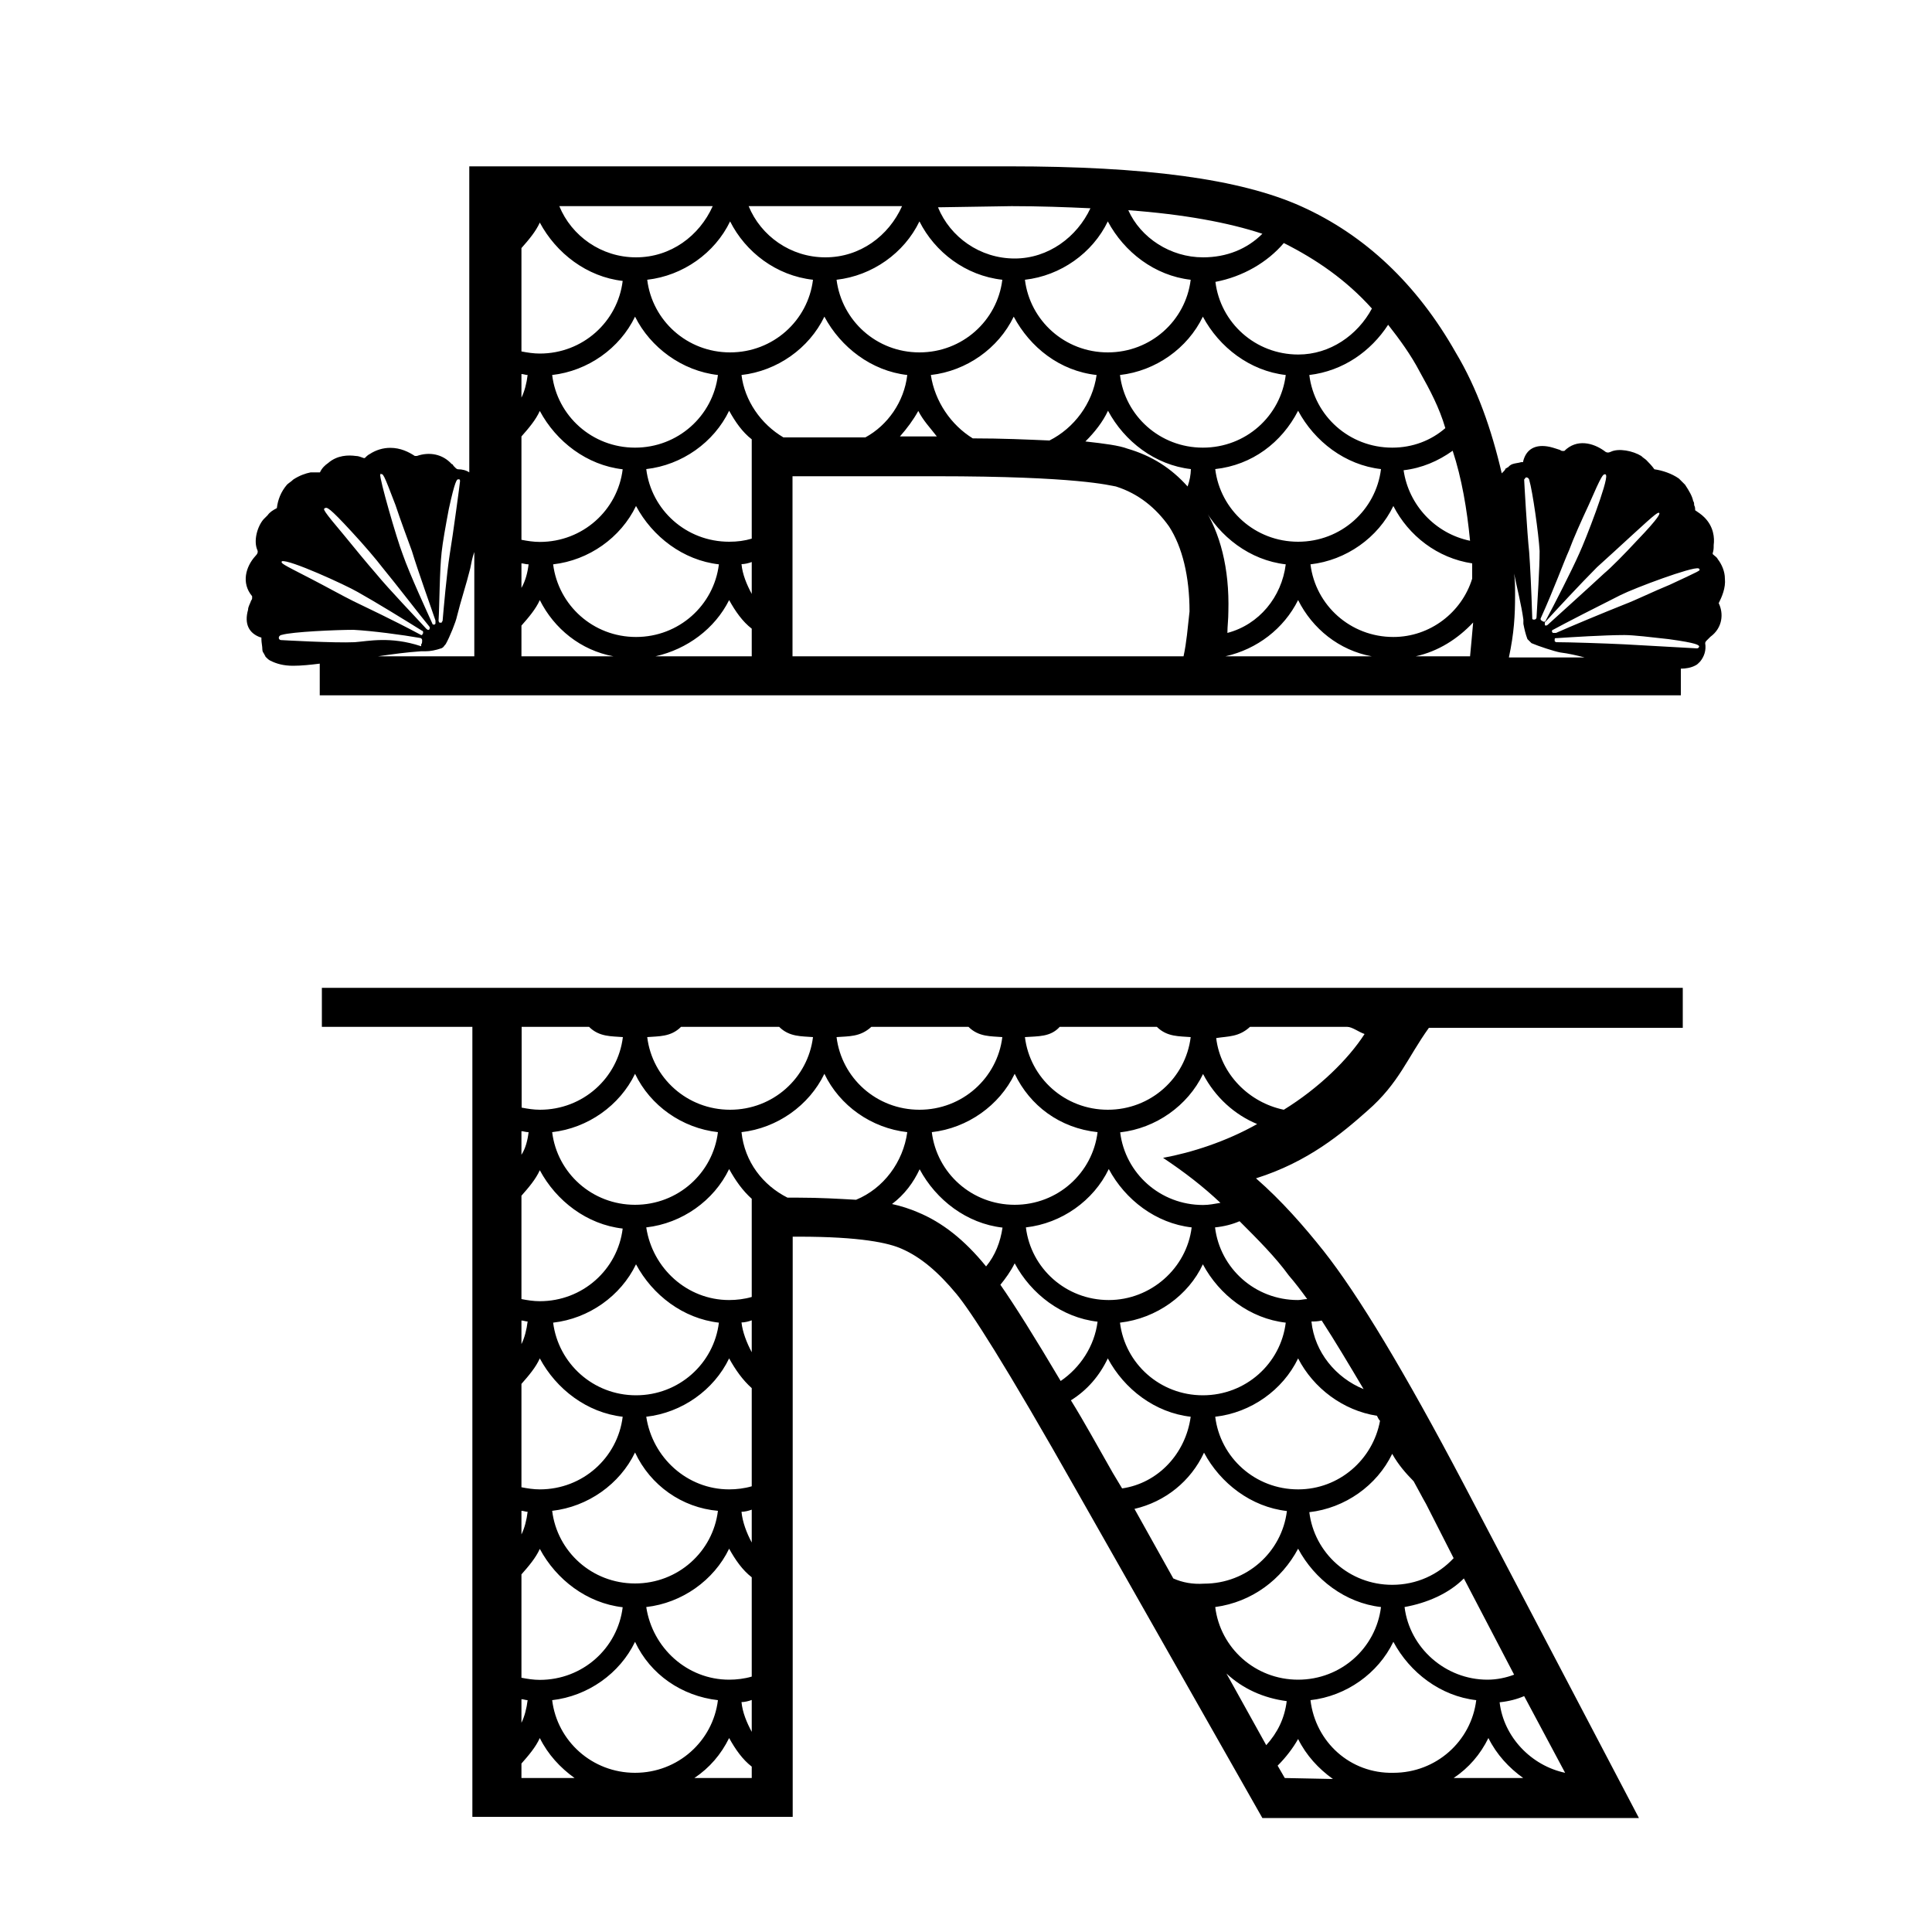
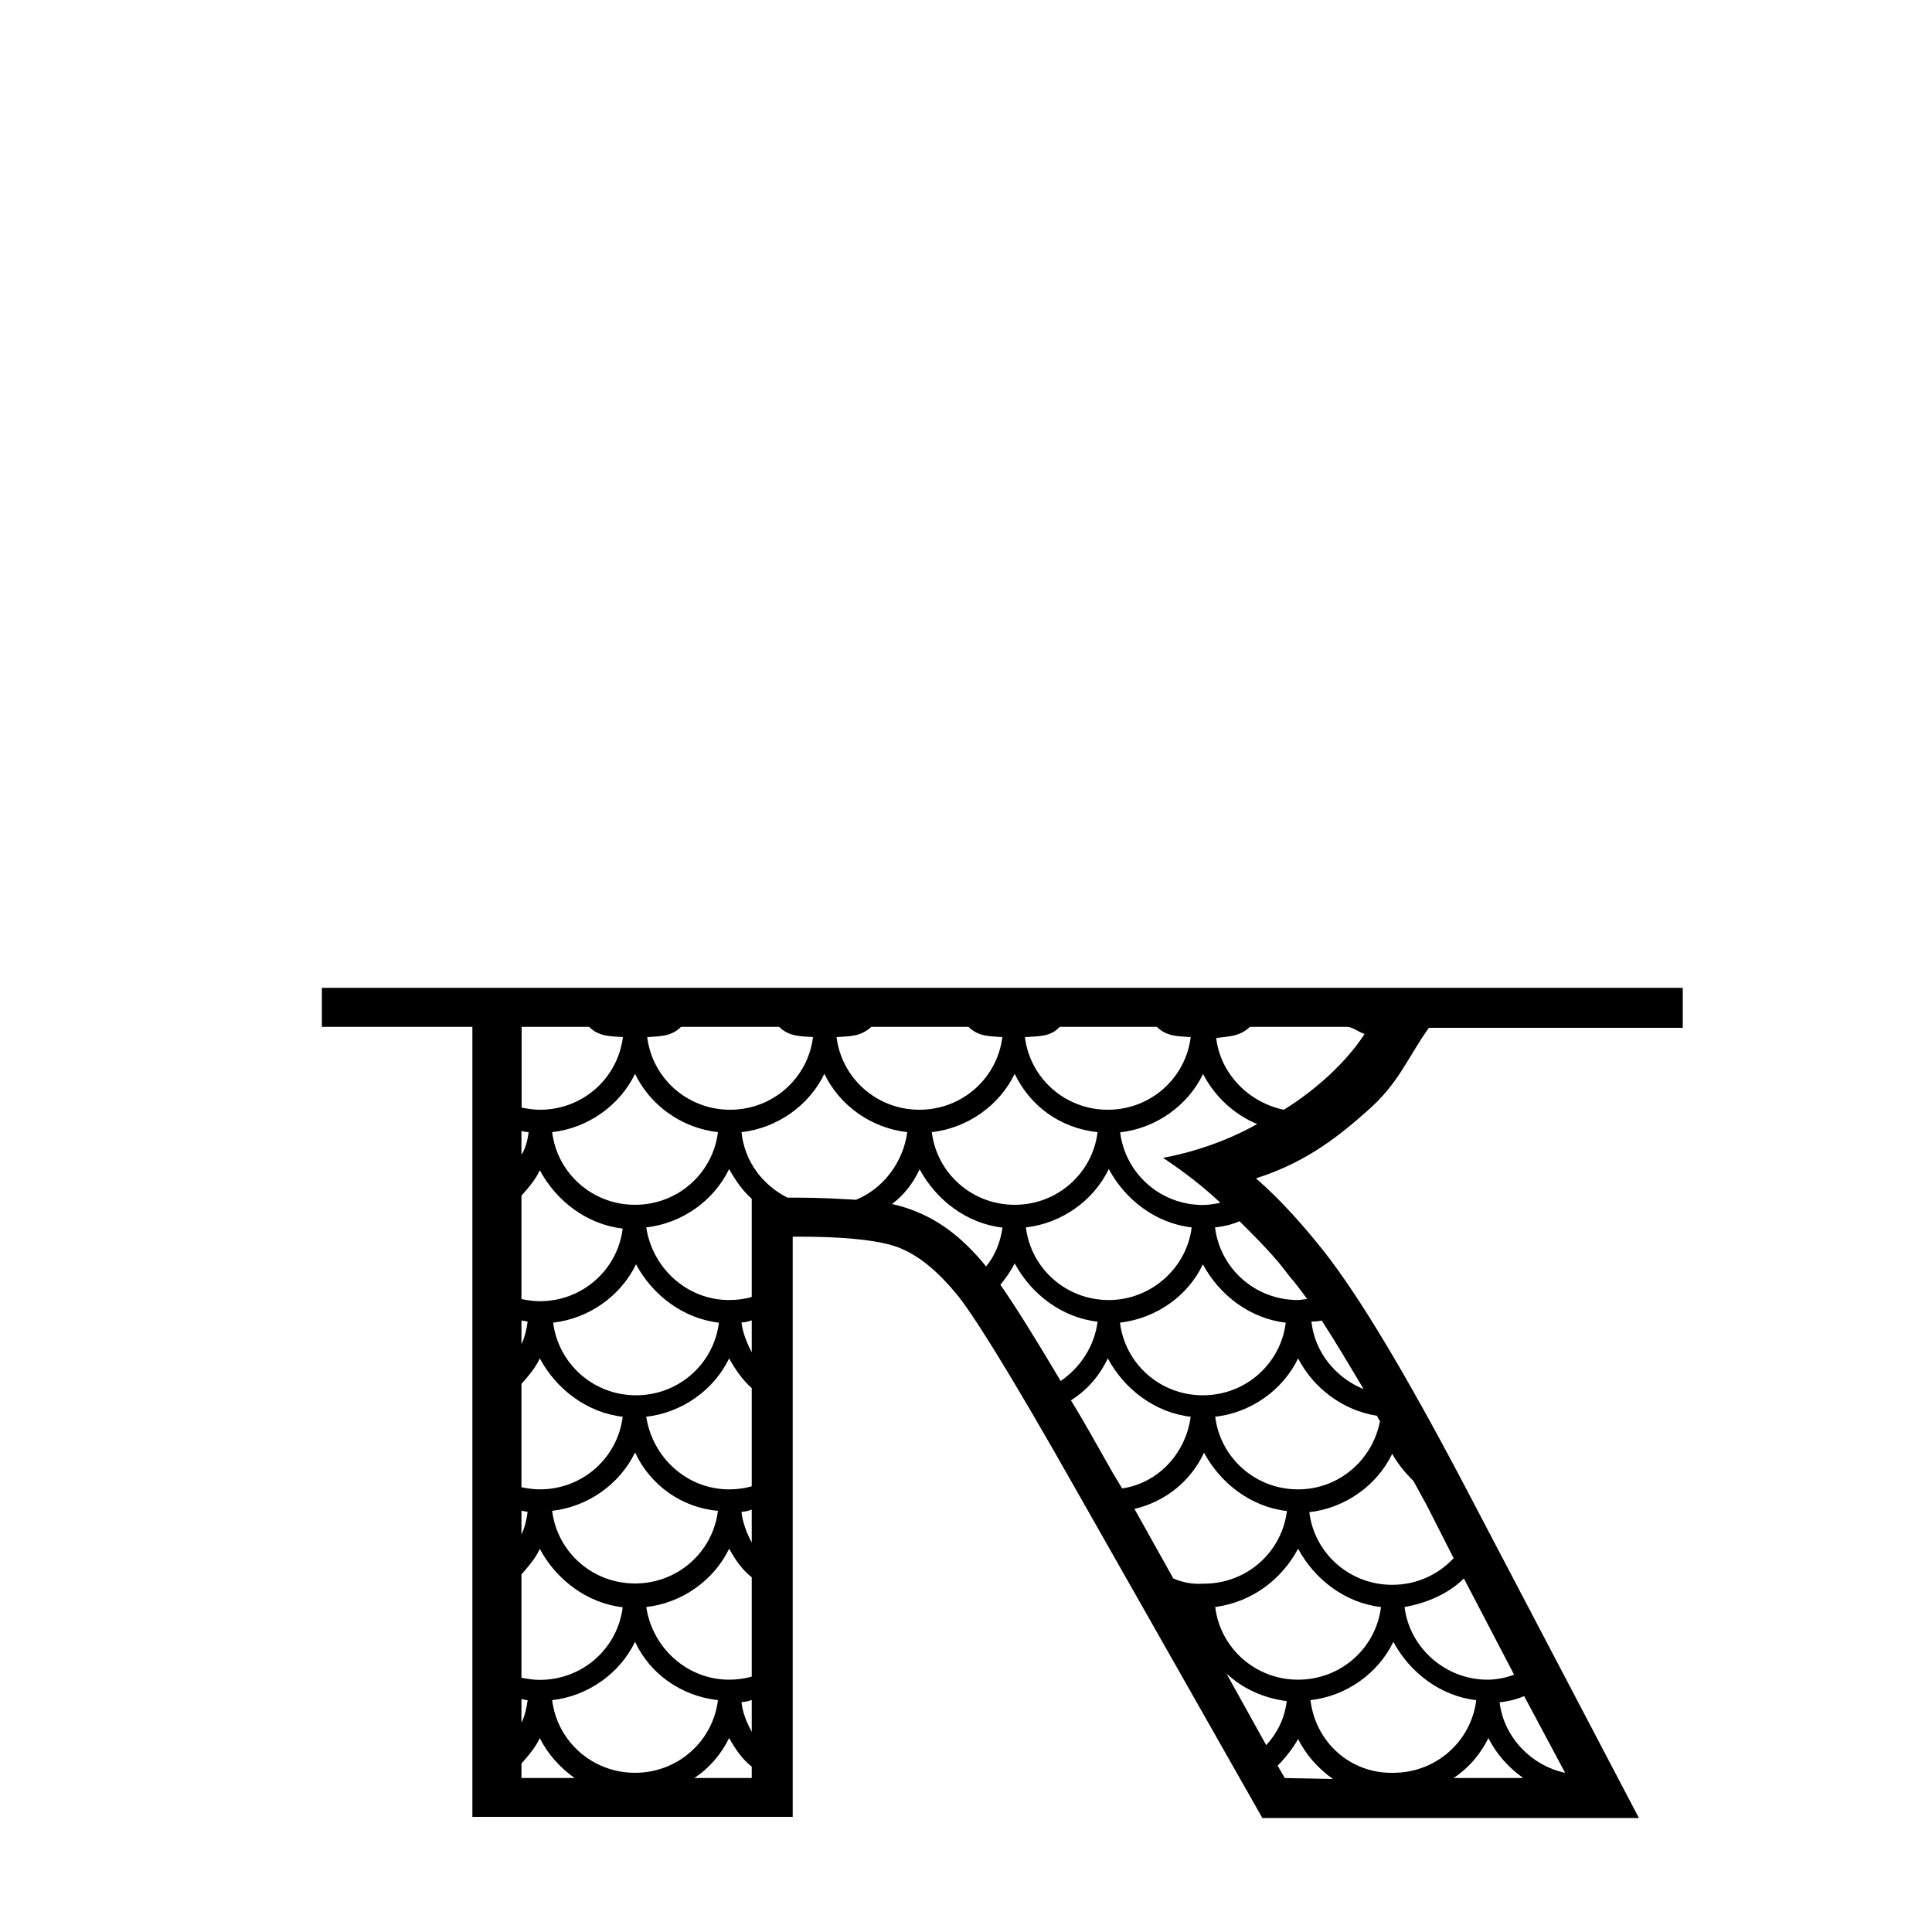
<svg xmlns="http://www.w3.org/2000/svg" version="1.1" id="Layer_1" x="0px" y="0px" width="1000px" height="1000px" viewBox="0 0 1000 1000" style="enable-background:new 0 0 1000 1000;" xml:space="preserve">
  <g>
    <path d="M166.6,531.5h77.9v408.9h165.8V640.1h3.2c31.8,0,46.6,3.2,53.5,6.4c9.5,4.2,18.5,11.7,28.1,23.3c7.4,9,24.4,35,63,103.3   L653.4,941h194.9l-90.6-172.7c-30.7-58.3-54.6-98-72.6-120.8c-10.1-12.7-21.7-26-35-37.6c27-8.5,44.5-23.3,57.7-35   c16.4-14.3,20.7-27.5,31.8-42.9H871v-20.7H166.6V531.5L166.6,531.5z M371.6,782c-2.6,21.2-20.7,37.6-42.9,37.6   c-22.2,0-40.3-16.4-42.9-37.6c18.5-2.1,35-13.8,42.9-30.2C336.6,768.8,353,780.4,371.6,782z M286.3,684.6   c18.5-2.1,35-13.8,42.9-30.2c8.5,15.9,24.4,28.1,42.9,30.2c-2.6,21.2-20.7,37.6-42.9,37.6C307,722.2,289,705.7,286.3,684.6z    M371.6,880c-2.6,21.2-20.7,37.6-42.9,37.6c-22.2,0-40.3-16.4-42.9-37.6c18.5-2.1,35-13.8,42.9-30.2   C336.6,866.8,353,877.9,371.6,880z M389.1,920.3h-29.7c7.9-5.3,13.8-12.2,18-20.7c3.2,5.8,6.9,11.1,11.7,14.8V920.3L389.1,920.3z    M389.1,896.4c-2.6-4.8-4.8-10.1-5.3-15.4c1.6,0,3.7-0.5,5.3-1.1V896.4z M389.1,867.8c-3.7,1.1-7.9,1.6-11.7,1.6   c-21.7,0-39.7-16.4-42.9-37.6c18.5-2.1,35-13.8,42.9-30.2c3.2,5.8,6.9,11.1,11.7,14.8V867.8z M389.1,798.4   c-2.6-4.8-4.8-10.6-5.3-15.9c1.6,0,3.7-0.5,5.3-1.1V798.4z M389.1,769.3c-3.7,1.1-7.9,1.6-11.7,1.6c-21.7,0-39.7-16.4-42.9-37.6   c18.5-2.1,35-13.8,42.9-30.2c3.2,5.8,6.9,11.1,11.7,15.4V769.3z M389.1,699.9c-2.6-4.8-4.8-10.6-5.3-15.4c1.6,0,3.7-0.5,5.3-1.1   V699.9z M389.1,671.3c-3.7,1.1-7.9,1.6-11.7,1.6c-21.7,0-39.7-16.4-42.9-37.6c18.5-2.1,35-13.8,42.9-30.2   c3.2,5.8,6.9,11.1,11.7,15.4V671.3z M474.9,627.4c-3.7-1.6-8.5-3.2-13.2-4.2c6.4-4.8,11.1-11.1,14.3-18   c8.5,15.9,24.4,28.1,42.9,30.2c-1.1,7.4-3.7,14.3-8.5,20.1C499.2,641.7,487.6,632.6,474.9,627.4z M517.8,665   c2.6-3.2,5.3-6.9,7.4-11.1c8.5,15.9,24.4,28.1,42.9,30.2c-1.6,12.7-9,23.8-19.1,30.7C535.8,692.5,525.2,675.6,517.8,665z    M573.9,672.9c-22.2,0-40.3-16.4-42.9-37.6c18.5-2.1,35-13.8,42.9-30.2c8.5,15.9,24.4,28.1,42.9,30.2   C614.2,656.5,595.6,672.9,573.9,672.9z M622.6,654.4c8.5,15.9,24.4,28.1,42.9,30.2c-2.6,21.2-20.7,37.6-42.9,37.6   s-40.3-16.4-42.9-37.6C598.8,682.4,615.2,670.3,622.6,654.4z M576,762.4c-7.9-13.8-14.8-26.5-21.7-37.6   c8.5-5.3,14.8-12.7,19.1-21.7c8.5,15.9,24.4,28.1,42.9,30.2c-2.6,19.1-16.9,34.4-35.5,37.1L576,762.4z M607.3,817l-20.1-36   c15.9-3.7,29.1-14.3,36-29.1c8.5,15.9,24.4,28.1,42.9,30.2c-2.6,21.2-20.7,37.6-42.9,37.6C617.3,820.1,612,819.1,607.3,817z    M671.9,801.6c8.5,15.9,24.4,28.1,42.9,30.2c-2.6,21.2-20.7,37.6-42.9,37.6S631.6,853,629,831.8   C648.1,829.2,663.4,817.5,671.9,801.6z M634.8,866.2c8.5,7.9,19.1,12.7,31.2,14.3c-1.1,9-4.8,16.4-10.6,22.8L634.8,866.2z    M665,920.3l-3.7-6.4c4.2-4.2,7.9-9,10.6-13.8c4.2,8.5,10.6,15.4,18,20.7L665,920.3L665,920.3z M678.3,880   c18.5-2.1,35-13.8,42.9-30.2c8.5,15.9,24.4,28.1,42.9,30.2c-2.6,21.2-20.7,37.6-42.9,37.6C698.9,918.1,680.9,901.7,678.3,880z    M752.4,920.3c7.9-5.3,13.8-12.2,18-20.7c4.2,8.5,10.6,15.4,18,20.7H752.4z M810.1,917.6c-17.5-3.7-31.8-18.5-33.9-36.5   c4.8-0.5,9-1.6,12.7-3.2L810.1,917.6z M757.7,817l26,49.8c-4.2,1.6-9,2.6-13.8,2.6c-21.7,0-40.3-16.4-42.9-37.6   C738.6,829.7,749.8,824.9,757.7,817z M731.7,766.7c2.1,3.7,4.2,7.9,6.4,11.7l14.3,28.1c-7.9,8.5-19.1,13.8-31.8,13.8   c-22.2,0-40.3-16.4-42.9-37.6c18.5-2.1,35-13.8,42.9-30.2C723.8,758.2,727.5,762.4,731.7,766.7z M714.3,735.4   c-3.7,20.1-21.2,35.5-42.4,35.5c-22.2,0-40.3-16.4-42.9-37.6c18.5-2.1,35-13.8,42.9-30.2c7.9,15.4,23.3,27,40.8,29.7   C713.2,733.8,713.7,734.9,714.3,735.4z M684.1,683.5c6.9,10.6,13.8,22.2,21.7,35.5c-14.3-5.8-25.4-19.1-27-35   C680.4,684,682,684,684.1,683.5z M667.1,660.2c3.2,3.7,6.4,7.9,9.5,12.2c-1.6,0-3.2,0.5-4.8,0.5c-22.2,0-40.3-16.4-42.9-37.6   c4.8-0.5,9-1.6,12.7-3.2C651.2,641.7,660.2,650.7,667.1,660.2z M647,531.5h50.3c2.6,0,5.8,2.6,9,3.7c-8.5,13.2-23.8,28.1-41.8,39.2   c-18-3.7-32.8-18.5-35-37.1C635.9,536.3,641.2,536.8,647,531.5z M650.7,581.8c-15.9,9-33.9,14.8-48.7,17.5   c11.1,7.4,20.7,14.8,29.7,23.3c-3.2,0.5-5.8,1.1-9,1.1c-22.2,0-40.3-16.4-42.9-37.6c18.5-2.1,35-13.8,42.9-30.2   C629,568,639.1,577,650.7,581.8z M548.5,531.5h50.3c5.3,5.3,11.7,4.8,17.5,5.3c-2.6,21.2-20.7,37.6-42.9,37.6s-40.3-16.4-42.9-37.6   C537.4,536.3,543.7,536.8,548.5,531.5z M568.1,586c-2.6,21.2-20.7,37.6-42.9,37.6s-40.3-16.4-42.9-37.6c18.5-2.1,35-13.8,42.9-30.2   C533.1,572.3,548.5,583.9,568.1,586z M451,531.5h50.3c5.3,5.3,11.7,4.8,17.5,5.3c-2.6,21.2-20.7,37.6-42.9,37.6   c-22.2,0-40.3-16.4-42.9-37.6C439.4,536.3,445.2,536.8,451,531.5z M469.6,586c-2.1,15.4-12.2,29.1-26.5,35   c-9-0.5-18.5-1.1-30.2-1.1h-5.3c-12.7-6.4-22.2-18.5-23.8-33.9c18.5-2.1,35-13.8,42.9-30.2C434.6,572.3,451,583.9,469.6,586z    M352.5,531.5h50.8c5.3,5.3,11.7,4.8,17.5,5.3c-2.6,21.2-20.7,37.6-42.9,37.6c-22.2,0-40.3-16.4-42.9-37.6   C340.9,536.3,347.2,536.8,352.5,531.5z M371.6,586c-2.6,21.2-20.7,37.6-42.9,37.6c-22.2,0-40.3-16.4-42.9-37.6   c18.5-2.1,35-13.8,42.9-30.2C336.6,572.3,353,583.9,371.6,586z M269.9,531.5h35c5.3,5.3,11.7,4.8,17.5,5.3   c-2.6,21.2-20.7,37.6-42.9,37.6c-3.2,0-6.4-0.5-9.5-1.1v-41.8H269.9z M269.9,585.5c1.1,0,2.1,0.5,3.7,0.5   c-0.5,4.2-1.6,8.5-3.7,11.7V585.5z M269.9,618.9c3.7-4.2,7.4-8.5,9.5-13.2c8.5,15.9,24.4,28.1,42.9,30.2   c-2.6,21.2-20.7,37.6-42.9,37.6c-3.2,0-6.4-0.5-9.5-1.1V618.9z M269.9,683.5c1.1,0,2.1,0.5,3.2,0.5c-0.5,4.2-1.6,8.5-3.2,11.7   V683.5z M269.9,716.3c3.7-4.2,7.4-8.5,9.5-13.2c8.5,15.9,24.4,28.1,42.9,30.2c-2.6,21.2-20.7,37.6-42.9,37.6   c-3.2,0-6.4-0.5-9.5-1.1V716.3z M269.9,782c1.1,0,2.1,0.5,3.2,0.5c-0.5,4.2-1.6,8.5-3.2,11.7V782z M269.9,814.9   c3.7-4.2,7.4-8.5,9.5-13.2c8.5,15.9,24.4,28.1,42.9,30.2c-2.6,21.2-20.7,37.6-42.9,37.6c-3.2,0-6.4-0.5-9.5-1.1V814.9z    M269.9,879.5c1.1,0,2.1,0.5,3.2,0.5c-0.5,4.2-1.6,8.5-3.2,11.7V879.5z M269.9,912.8c3.7-4.2,7.4-8.5,9.5-13.2   c4.2,8.5,10.6,15.4,18,20.7h-27.5V912.8z" />
-     <path d="M889.6,312.2c1.6-3.2,3.7-7.9,3.2-12.7c0-3.7-1.6-7.4-3.7-10.1c-0.5-1.1-1.6-1.6-2.6-2.6l0,0c0,0,0,0,0-0.5   c0.5-1.6,0.5-2.6,0.5-4.2c0.5-3.7,0-9.5-4.8-14.3c-1.6-1.6-3.2-2.6-4.8-3.7v-0.5c0-0.5,0-1.1-0.5-2.1c0-0.5,0-1.6-0.5-2.1   c-0.5-2.6-2.1-5.3-4.2-8.5l0,0c-1.1-1.1-1.6-1.6-3.2-3.2l0,0c-3.7-2.6-8.5-4.2-12.7-4.8l0,0l0,0c-1.1-1.6-2.6-3.2-4.2-4.8   c-0.5-0.5-1.6-1.1-2.6-2.1c-4.2-2.6-11.7-4.2-15.9-2.1c-1.1,0.5-2.1,0.5-3.2-0.5c-5.8-4.2-14.3-6.4-20.7,0c0,0-0.5,0-1.1,0   c-0.5,0-1.1-0.5-1.1-0.5c-1.6-0.5-3.2-1.1-5.3-1.6c-7.4-1.6-12.2,1.1-13.8,7.4c0,0.5,0,0.5-0.5,0.5c0,0,0,0-0.5,0   c-1.6,0.5-3.2,0.5-4.8,1.1c-1.1,0.5-1.6,1.1-2.1,1.6c-0.5,0-0.5,0.5-1.1,0.5l0,0c-0.5,1.1-1.1,1.6-2.1,2.6   c-5.3-22.8-12.7-44-23.8-62.5c-20.1-35.5-47.1-60.9-80-75.7c-31.8-14.3-81-20.7-151-20.7H242.9v158.4c-1.6-1.1-3.7-1.6-5.8-1.6   c0,0-0.5,0-1.1-0.5c-0.5-0.5-0.5-0.5-1.1-1.1c-0.5-0.5-0.5-1.1-1.1-1.1c-4.8-5.3-11.7-6.4-18-4.2c0,0-0.5,0-1.1,0   c-3.2-2.1-7.4-4.2-12.7-4.2c-3.7,0-7.4,1.1-10.6,3.2c-1.1,0.5-2.1,1.6-2.6,2.1l0,0c0,0,0,0-0.5,0c-1.6-0.5-2.6-1.1-4.2-1.1   c-3.7-0.5-9.5-0.5-14.3,3.7c-1.6,1.1-3.2,2.6-4.2,4.8H165c-0.5,0-1.1,0-2.1,0c-0.5,0-1.6,0-2.1,0c-2.6,0.5-5.8,1.6-9,3.7l0,0   c-1.1,1.1-2.1,1.6-3.2,2.6l0,0c-3.2,3.7-4.8,7.9-5.3,12.2l0,0l0,0c-2.1,1.1-3.7,2.1-4.8,3.7c-0.5,0.5-1.6,1.6-2.1,2.1   c-3.2,3.7-5.3,11.1-3.2,15.9c0.5,1.1,0,2.1-1.1,3.2c-4.8,5.3-7.4,13.8-1.6,20.7c0,0.5,0,0.5,0,1.1s-0.5,1.1-0.5,1.1   c-0.5,1.6-1.6,3.2-1.6,4.8c-2.1,7.4,0.5,12.2,6.4,14.3c0.5,0,0.5,0,0.5,0.5c0,0,0,0,0,0.5c0,1.6,0.5,3.7,0.5,5.3   c0,1.1,0.5,1.6,1.1,2.6c0,0.5,0.5,0.5,0.5,1.1l0,0c1.1,1.1,1.6,1.6,2.6,2.1l0,0c3.2,1.6,6.9,2.6,11.7,2.6c4.2,0,9-0.5,13.8-1.1   v16.4H870v-13.8c2.6,0,5.3-0.5,7.4-1.6l0,0c1.1-0.5,1.6-1.1,2.6-2.1l0,0c2.1-2.6,3.2-5.8,2.6-9.5c0,0,0-0.5,0.5-1.1   c0.5-0.5,0.5-0.5,1.1-1.1c0.5-0.5,0.5-0.5,1.1-1.1C891.7,324.9,892.2,317.5,889.6,312.2C889.6,313.3,889.6,312.7,889.6,312.2z    M845.1,276.7c12.7-11.7,13.2-11.7,13.8-11.1l0,0l0,0c0,0.5,0.5,1.6-11.7,14.3c-6.4,6.9-13.2,13.8-16.9,16.9   c-8.5,7.9-23.3,21.2-29.1,26.5c0,0-0.5,0.5-1.1,0.5c-0.5,0-0.5-0.5-0.5-0.5c0-0.5,0-0.5,0-1.1c4.8-5.3,18.5-20.1,27-28.6   C831.3,289.4,839.3,282,845.1,276.7z M797.4,320.2c7.4-16.4,11.7-28.6,14.8-35.5c2.1-5.8,6.4-15.4,10.1-23.3   c6.9-15.9,7.4-15.9,8.5-15.9c0,0,0.5,0,0.5,0.5c1.1,3.2-10.6,33.4-13.8,40.3c-4.2,9.5-12.7,26-17.5,35c0,0.5-0.5,0.5-1.1,0.5   C798,321.2,797.4,321.2,797.4,320.2C797.4,320.7,797.4,320.7,797.4,320.2z M790,247.1c1.1,0,1.6,1.1,1.6,1.6   c1.6,5.3,4.8,27.5,5.3,36.5c0,9.5-1.1,25.4-1.6,34.4c0,0.5-0.5,1.1-1.1,1.1c-0.5,0-1.1,0-1.1-0.5l0,0l0,0   c-0.5-15.9-1.1-27.5-1.6-34.4c-1.1-10.1-2.6-37.1-2.6-37.6C789.5,247.6,789.5,247.1,790,247.1z M760.9,279.9   c-18-3.7-31.8-18.5-34.4-36.5c9.5-1.1,18-4.8,25.4-10.1C756.6,247.6,759.3,263.5,760.9,279.9z M718.5,168.1   c5.8,7.4,11.7,15.4,16.4,24.4c5.3,9.5,10.1,18.5,13.2,29.1c-7.4,6.4-16.9,10.1-27.5,10.1c-22.2,0-40.3-16.4-42.9-37.6   C695.2,192,709.5,181.9,718.5,168.1z M671.9,212.6c8.5,15.9,24.4,28.1,42.9,30.2c-2.6,21.2-20.7,37.6-42.9,37.6   S631.6,264,629,242.8C648.1,240.7,663.4,229.1,671.9,212.6z M622.6,231.7c-22.2,0-40.3-16.4-42.9-37.6c18.5-2.1,35-13.8,42.9-30.2   c8.5,15.9,24.4,28.1,42.9,30.2C662.9,215.3,644.9,231.7,622.6,231.7z M664.5,125.8C664.5,125.8,665,125.8,664.5,125.8   c16.9,8.5,32.3,19.1,45.6,33.9c-7.4,13.8-21.7,23.8-38.1,23.8c-22.2,0-40.3-16.4-42.9-37.6C643.3,143.2,656,135.8,664.5,125.8z    M653.4,121c-7.9,7.9-18.5,12.2-30.7,12.2c-16.9,0-32.3-10.1-38.7-24.4C612.6,110.9,635.9,115.2,653.4,121z M616.3,144.8   c-2.6,21.2-20.7,37.6-42.9,37.6s-40.3-16.4-42.9-37.6c18.5-2.1,35-13.8,42.9-30.2C581.9,130.5,597.7,142.7,616.3,144.8z    M481.8,194.1c18.5-2.1,35-13.8,42.9-30.2c8.5,15.9,23.8,28.1,42.9,30.2c-2.1,14.8-11.7,27.5-24.4,33.9   c-11.7-0.5-24.4-1.1-39.7-1.1C492.3,220,483.9,207.9,481.8,194.1z M484.9,225.9c-0.5,0-1.1,0-1.6,0h-17.5c3.7-4.2,6.9-8.5,9.5-13.2   C478,217.9,481.2,221.1,484.9,225.9z M523.6,106.7c14.3,0,28.1,0.5,40.8,1.1c-6.9,14.8-21.7,26-39.2,26c-18,0-33.4-11.1-39.7-26.5   L523.6,106.7L523.6,106.7z M518.8,144.8c-2.6,21.2-20.7,37.6-42.9,37.6S435.7,166,433,144.8c18.5-2.1,35-13.8,42.9-30.2   C483.9,130.5,499.8,142.7,518.8,144.8z M466.9,106.7c-6.9,15.4-21.7,26.5-39.7,26.5s-33.4-11.1-39.7-26.5H466.9z M420.8,144.8   c-2.6,21.2-20.7,37.6-42.9,37.6c-22.2,0-40.3-16.4-42.9-37.6c18.5-2.1,35-13.8,42.9-30.2C385.9,130.5,401.8,142.7,420.8,144.8z    M371.6,194.1c-2.6,21.2-20.7,37.6-42.9,37.6c-22.2,0-40.3-16.4-42.9-37.6c18.5-2.1,35-13.8,42.9-30.2   C336.6,179.8,353,192,371.6,194.1z M368.9,106.7c-6.9,15.4-21.7,26.5-39.7,26.5s-33.4-11.1-39.7-26.5H368.9z M269.9,128.4   c3.7-4.2,7.4-8.5,9.5-13.2c8.5,15.9,24.4,28.1,42.9,30.2c-2.6,21.2-20.7,37.6-42.9,37.6c-3.2,0-6.4-0.5-9.5-1.1V128.4z    M269.9,193.6c1.1,0,2.1,0.5,3.2,0.5c-0.5,4.2-1.6,8.5-3.2,11.7V193.6z M269.9,225.9c3.7-4.2,7.4-8.5,9.5-13.2   c8.5,15.9,24.4,28.1,42.9,30.2c-2.6,21.2-20.7,37.6-42.9,37.6c-3.2,0-6.4-0.5-9.5-1.1V225.9z M269.9,291.6c1.1,0,2.1,0.5,3.7,0.5   c-0.5,4.2-1.6,8.5-3.7,12.2V291.6z M228.6,285.7c0.5-4.8,2.1-13.8,3.7-22.2c3.2-14.8,4.2-15.4,4.8-15.4l0,0h0.5   c0.5,0,0.5,0.5,0.5,1.1s-3.7,28.1-5.3,37.6c-1.6,10.1-3.2,28.6-3.7,34.4c0,0.5-0.5,0.5-0.5,1.1c-0.5,0-0.5,0-1.1,0   c0,0-0.5-0.5-0.5-1.1C227.5,313.3,227.5,295.3,228.6,285.7z M196.8,245.5C196.8,244.9,197.3,244.9,196.8,245.5   c1.6-0.5,1.6-0.5,7.9,15.9c2.6,7.9,6.4,18,8.5,23.8c3.2,10.6,10.1,29.7,12.2,36v0.5c0,0.5,0,0.5,0,1.1l-0.5,0.5   c-0.5,0-1.1,0-1.1-0.5c-2.6-5.8-11.7-25.4-15.4-36C205.3,278.8,196.3,247.6,196.8,245.5z M168.2,263L168.2,263L168.2,263   c1.1-0.5,2.1-0.5,13.8,12.2c6.4,6.9,12.7,14.3,15.9,18.5c7.4,9,19.6,24.9,24.4,30.7c0,0.5,0.5,0.5,0,1.1c0,0.5-0.5,0.5-0.5,0.5   c-0.5,0-0.5,0-1.1-0.5c-4.8-5.3-19.1-20.1-26.5-29.1c-4.2-4.8-11.1-13.2-15.9-19.1C167.1,264,167.1,263.5,168.2,263z M145.9,290.5   C145.9,290.5,145.9,290,145.9,290.5c3.7-1.1,32.8,12.2,39.2,15.9c9.5,5.3,24.9,14.8,33.4,20.1c0.5,0,0.5,0.5,0.5,1.1   s-0.5,0.5-0.5,1.1H218c-15.9-8.5-27.5-13.8-35-17.5c-5.3-2.6-14.8-7.9-22.2-11.7C145.4,291.6,145.4,291.6,145.9,290.5z    M145.4,331.3c-0.5,0-1.1-0.5-1.1-1.1c0-1.1,1.1-1.6,1.6-1.6c5.3-1.6,28.1-2.6,37.1-2.6c9.5,0.5,25.4,2.6,34.4,4.2   c0.5,0,1.1,0.5,1.1,1.1s0,2.1-0.5,2.1v1.1l0,0c-15.9-5.3-27.5-2.6-34.4-2.1C173,332.9,145.4,331.3,145.4,331.3z M195.7,339.7   c7.4-1.1,14.8-2.1,22.2-2.6c0.5,0,0.5,0,1.1,0c0.5,0,0.5,0,1.1,0c2.6,0,5.3-0.5,8.5-1.6l0,0c1.1-0.5,1.1-1.1,2.1-2.1l0,0   c2.1-3.7,5.3-11.7,5.8-14.3c2.1-8.5,4.8-16.4,6.9-24.9c0.5-2.6,1.1-5.8,2.1-8.5v54H195.7z M269.9,339.7v-15.9   c3.7-4.2,7.4-8.5,9.5-13.2c7.4,14.8,21.2,26,38.1,29.1H269.9L269.9,339.7z M286.3,292.1c18.5-2.1,35-13.8,42.9-30.2   c8.5,15.9,24.4,28.1,42.9,30.2c-2.6,21.2-20.7,37.6-42.9,37.6S289,313.3,286.3,292.1z M389.1,339.7h-49.8   c16.4-3.7,30.7-14.3,38.1-29.1c3.2,5.8,6.9,11.1,11.7,14.8L389.1,339.7L389.1,339.7z M389.1,307.4c-2.6-4.8-4.8-10.1-5.3-15.4   c1.6,0,3.7-0.5,5.3-1.1V307.4z M389.1,278.8c-3.7,1.1-7.4,1.6-11.7,1.6c-22.2,0-40.3-16.4-42.9-37.6c18.5-2.1,35-13.8,42.9-30.2   c3.2,5.8,6.9,11.1,11.7,14.8V278.8z M383.8,194.1c18.5-2.1,35-13.8,42.9-30.2c8.5,15.9,24.4,28.1,42.9,30.2   c-1.6,13.8-10.1,26-21.7,32.3h-42.4C393.8,219.5,385.4,207.3,383.8,194.1z M612.6,339.7H410.2v-93.2h74.2c73.6,0,90,4.8,93.2,5.3   c11.7,3.7,20.7,11.1,27.5,20.7c6.9,10.6,10.6,26,10.6,44C614.7,325.4,614.2,332.3,612.6,339.7z M614.7,251.8   c-8.5-9.5-18.5-15.9-31.2-19.6c-4.2-1.6-11.7-2.6-21.7-3.7c4.8-4.8,9-10.1,11.7-15.9c8.5,15.9,24.4,28.1,42.9,30.2   C616.3,246,615.8,248.6,614.7,251.8z M622.6,261.9c8.5,15.9,24.4,28.1,42.9,30.2c-2.1,16.9-13.8,31.2-30.2,35.5   c0-3.7,0.5-6.9,0.5-11.1C636.4,294.2,631.6,275.7,622.6,261.9C622.6,262.4,622.6,262.4,622.6,261.9z M634.3,339.7L634.3,339.7   c16.4-3.7,30.2-14.3,37.6-29.1c7.4,14.8,21.2,26,38.1,29.1H634.3z M760.9,339.7h-28.1c11.7-2.6,21.7-9,29.7-17.5   C761.9,328.6,761.4,335,760.9,339.7z M721.2,329.7c-22.2,0-40.3-16.4-42.9-37.6c18.5-2.1,35-13.8,42.9-30.2   c7.9,15.4,22.8,27,40.8,29.7c0,2.6,0,5.3,0,7.9C756.6,317,740.2,329.7,721.2,329.7z M784.2,308c0-3.7,0-7.4-0.5-11.1   c1.6,7.9,3.7,15.9,4.8,23.8c0,0.5,0,0.5,0,1.1c0,0.5,0,0.5,0,1.1c0.5,2.6,1.1,5.3,2.1,7.9l0,0c1.1,1.1,1.1,1.1,2.1,2.1l0,0   c3.7,1.6,11.7,4.2,14.8,4.8c4.2,0.5,9,1.6,12.7,2.6H781C783.7,327.6,784.2,318.6,784.2,308z M879.5,334.5c0,0.5-0.5,1.1-1.1,1.1   c-0.5,0-28.1-1.6-37.6-2.1c-10.1-0.5-28.6-1.1-35-1.1c-0.5,0-0.5,0-1.1-0.5c0-0.5,0-0.5,0-1.1s0.5-0.5,1.1-0.5   c7.4-0.5,24.9-1.6,35-1.6c4.8,0,13.8,1.1,22.8,2.1C879,332.9,879,333.9,879.5,334.5L879.5,334.5L879.5,334.5z M864.2,302.7   c-7.9,3.2-17.5,7.9-23.3,10.1c-10.6,4.2-28.6,11.7-35.5,14.8h-0.5c-0.5,0-0.5,0-1.1,0l-0.5-0.5c0-0.5,0-1.1,0.5-1.1   c5.8-3.2,24.4-12.7,35-18c7.4-3.7,37.1-14.8,40.3-13.8c0.5,0,0.5,0.5,0.5,0.5C880.1,295.3,880.1,295.3,864.2,302.7z" />
  </g>
</svg>